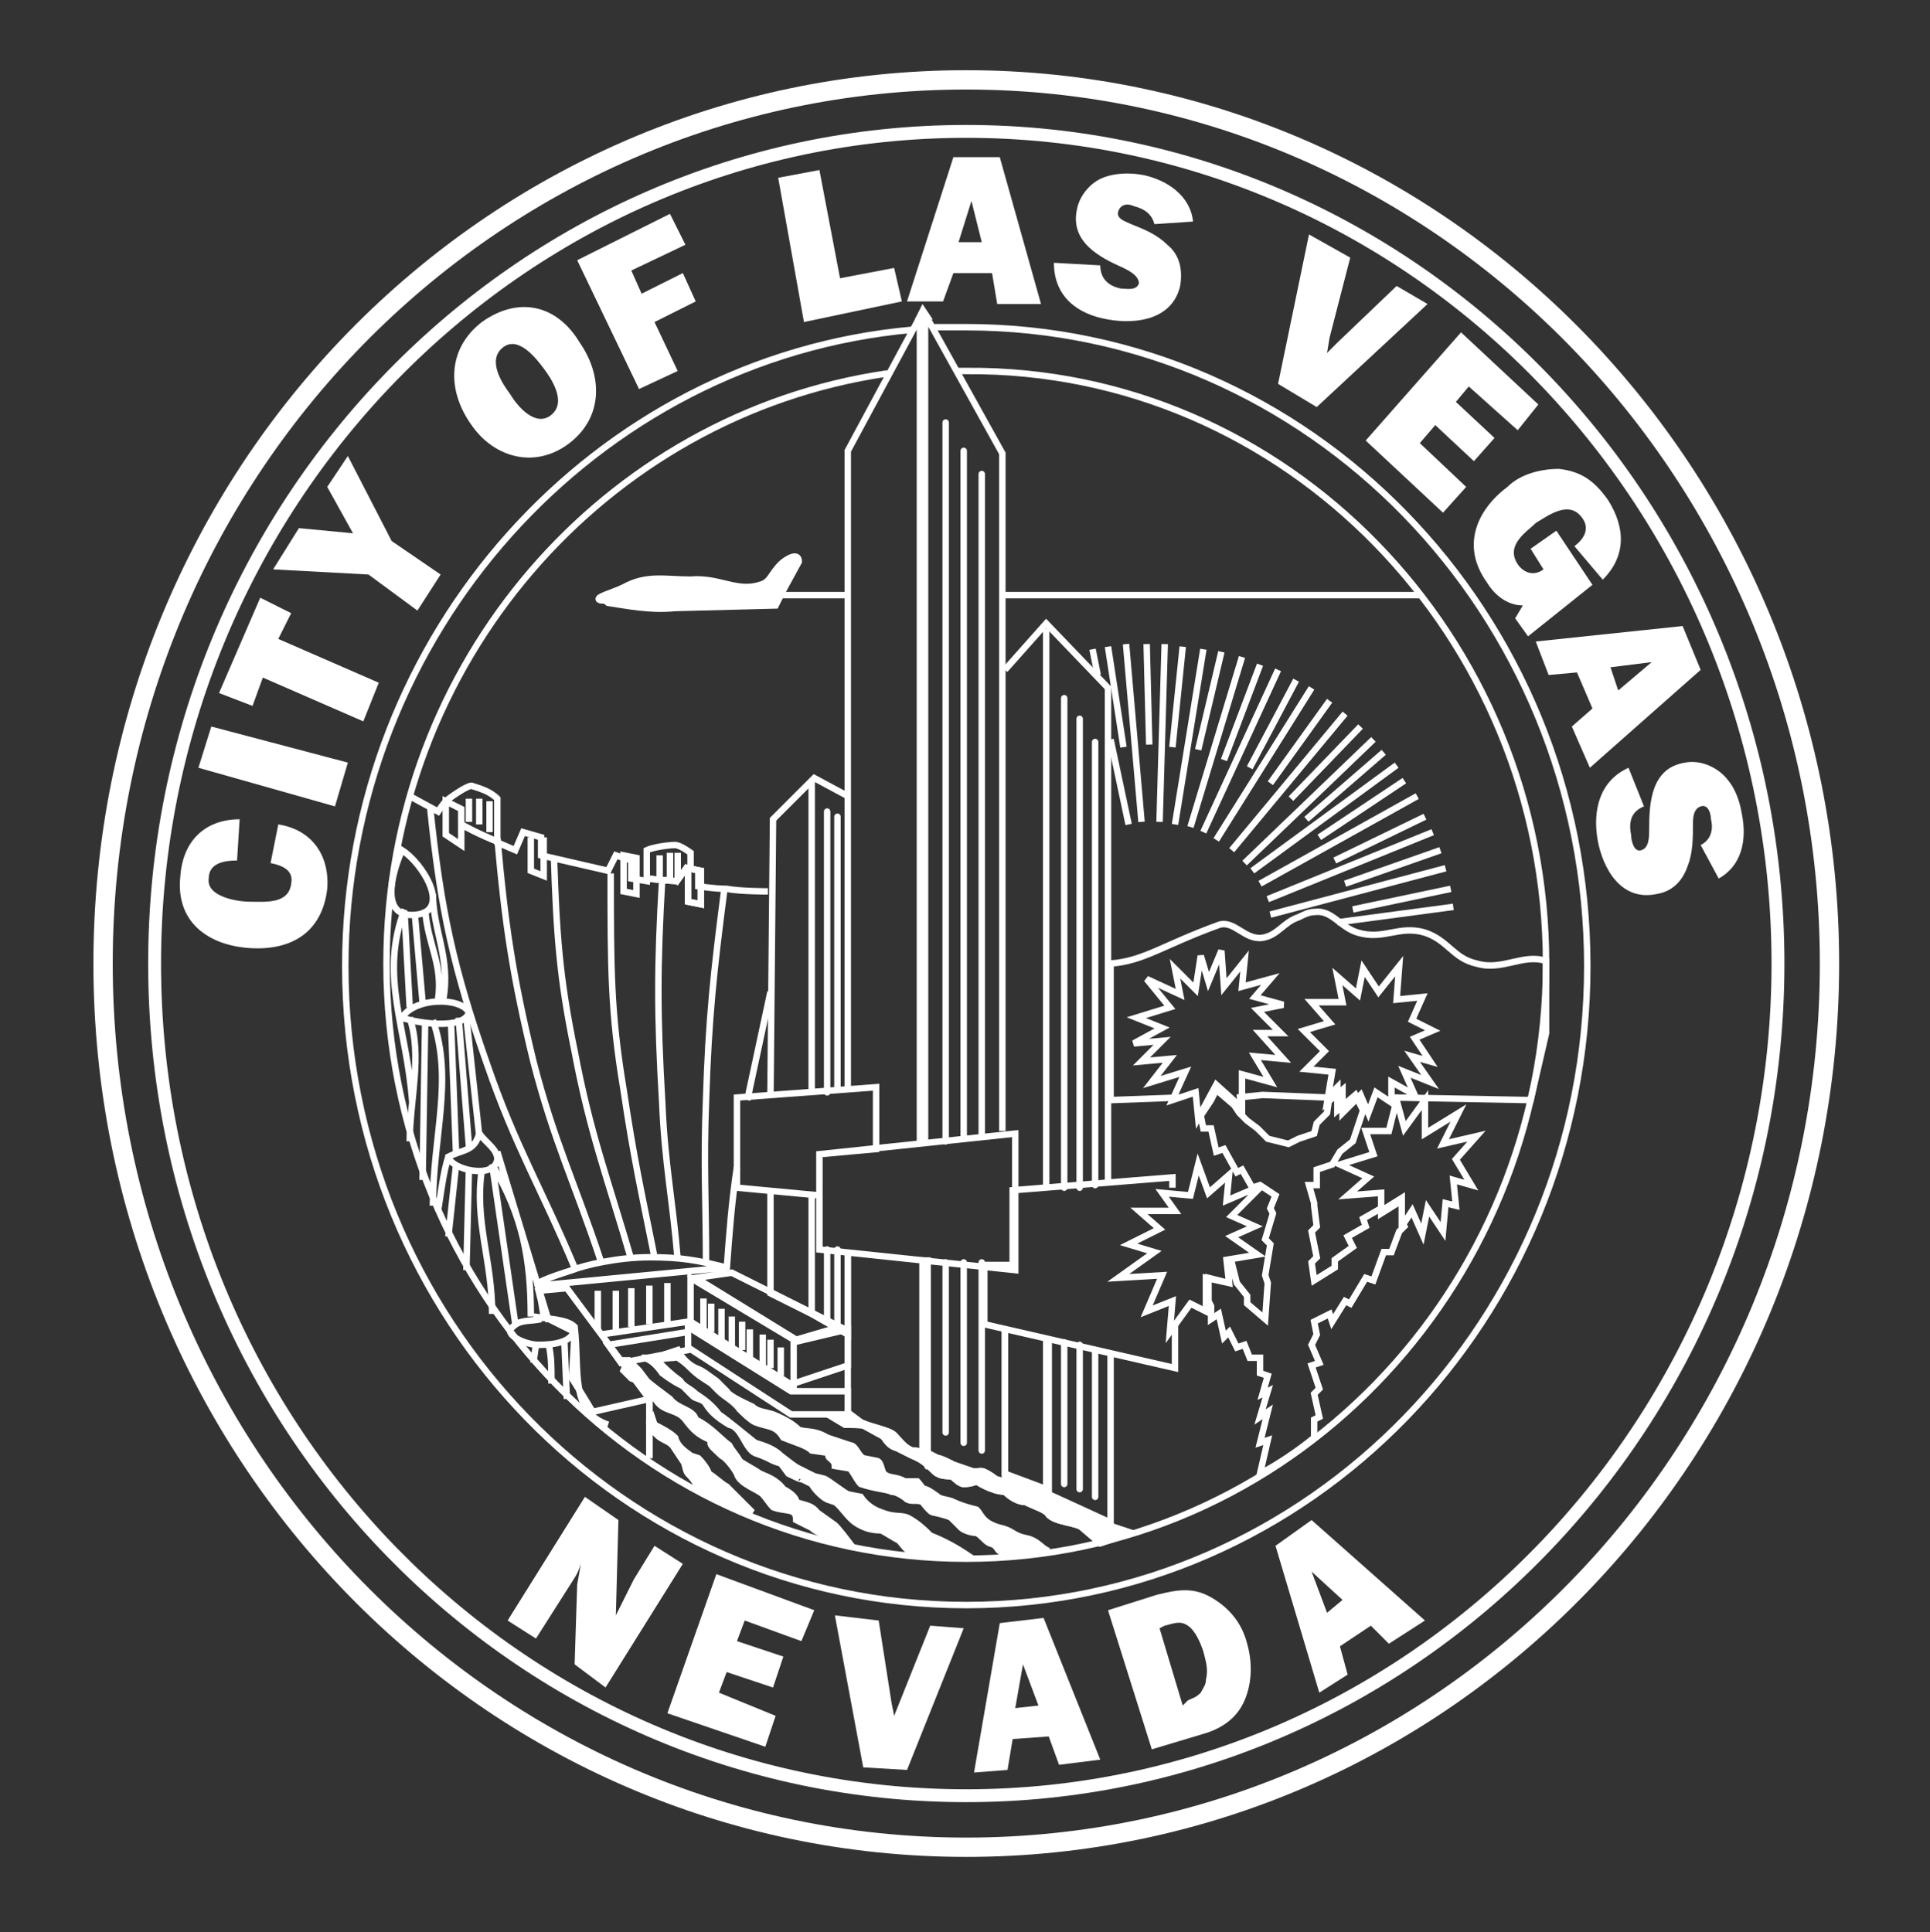
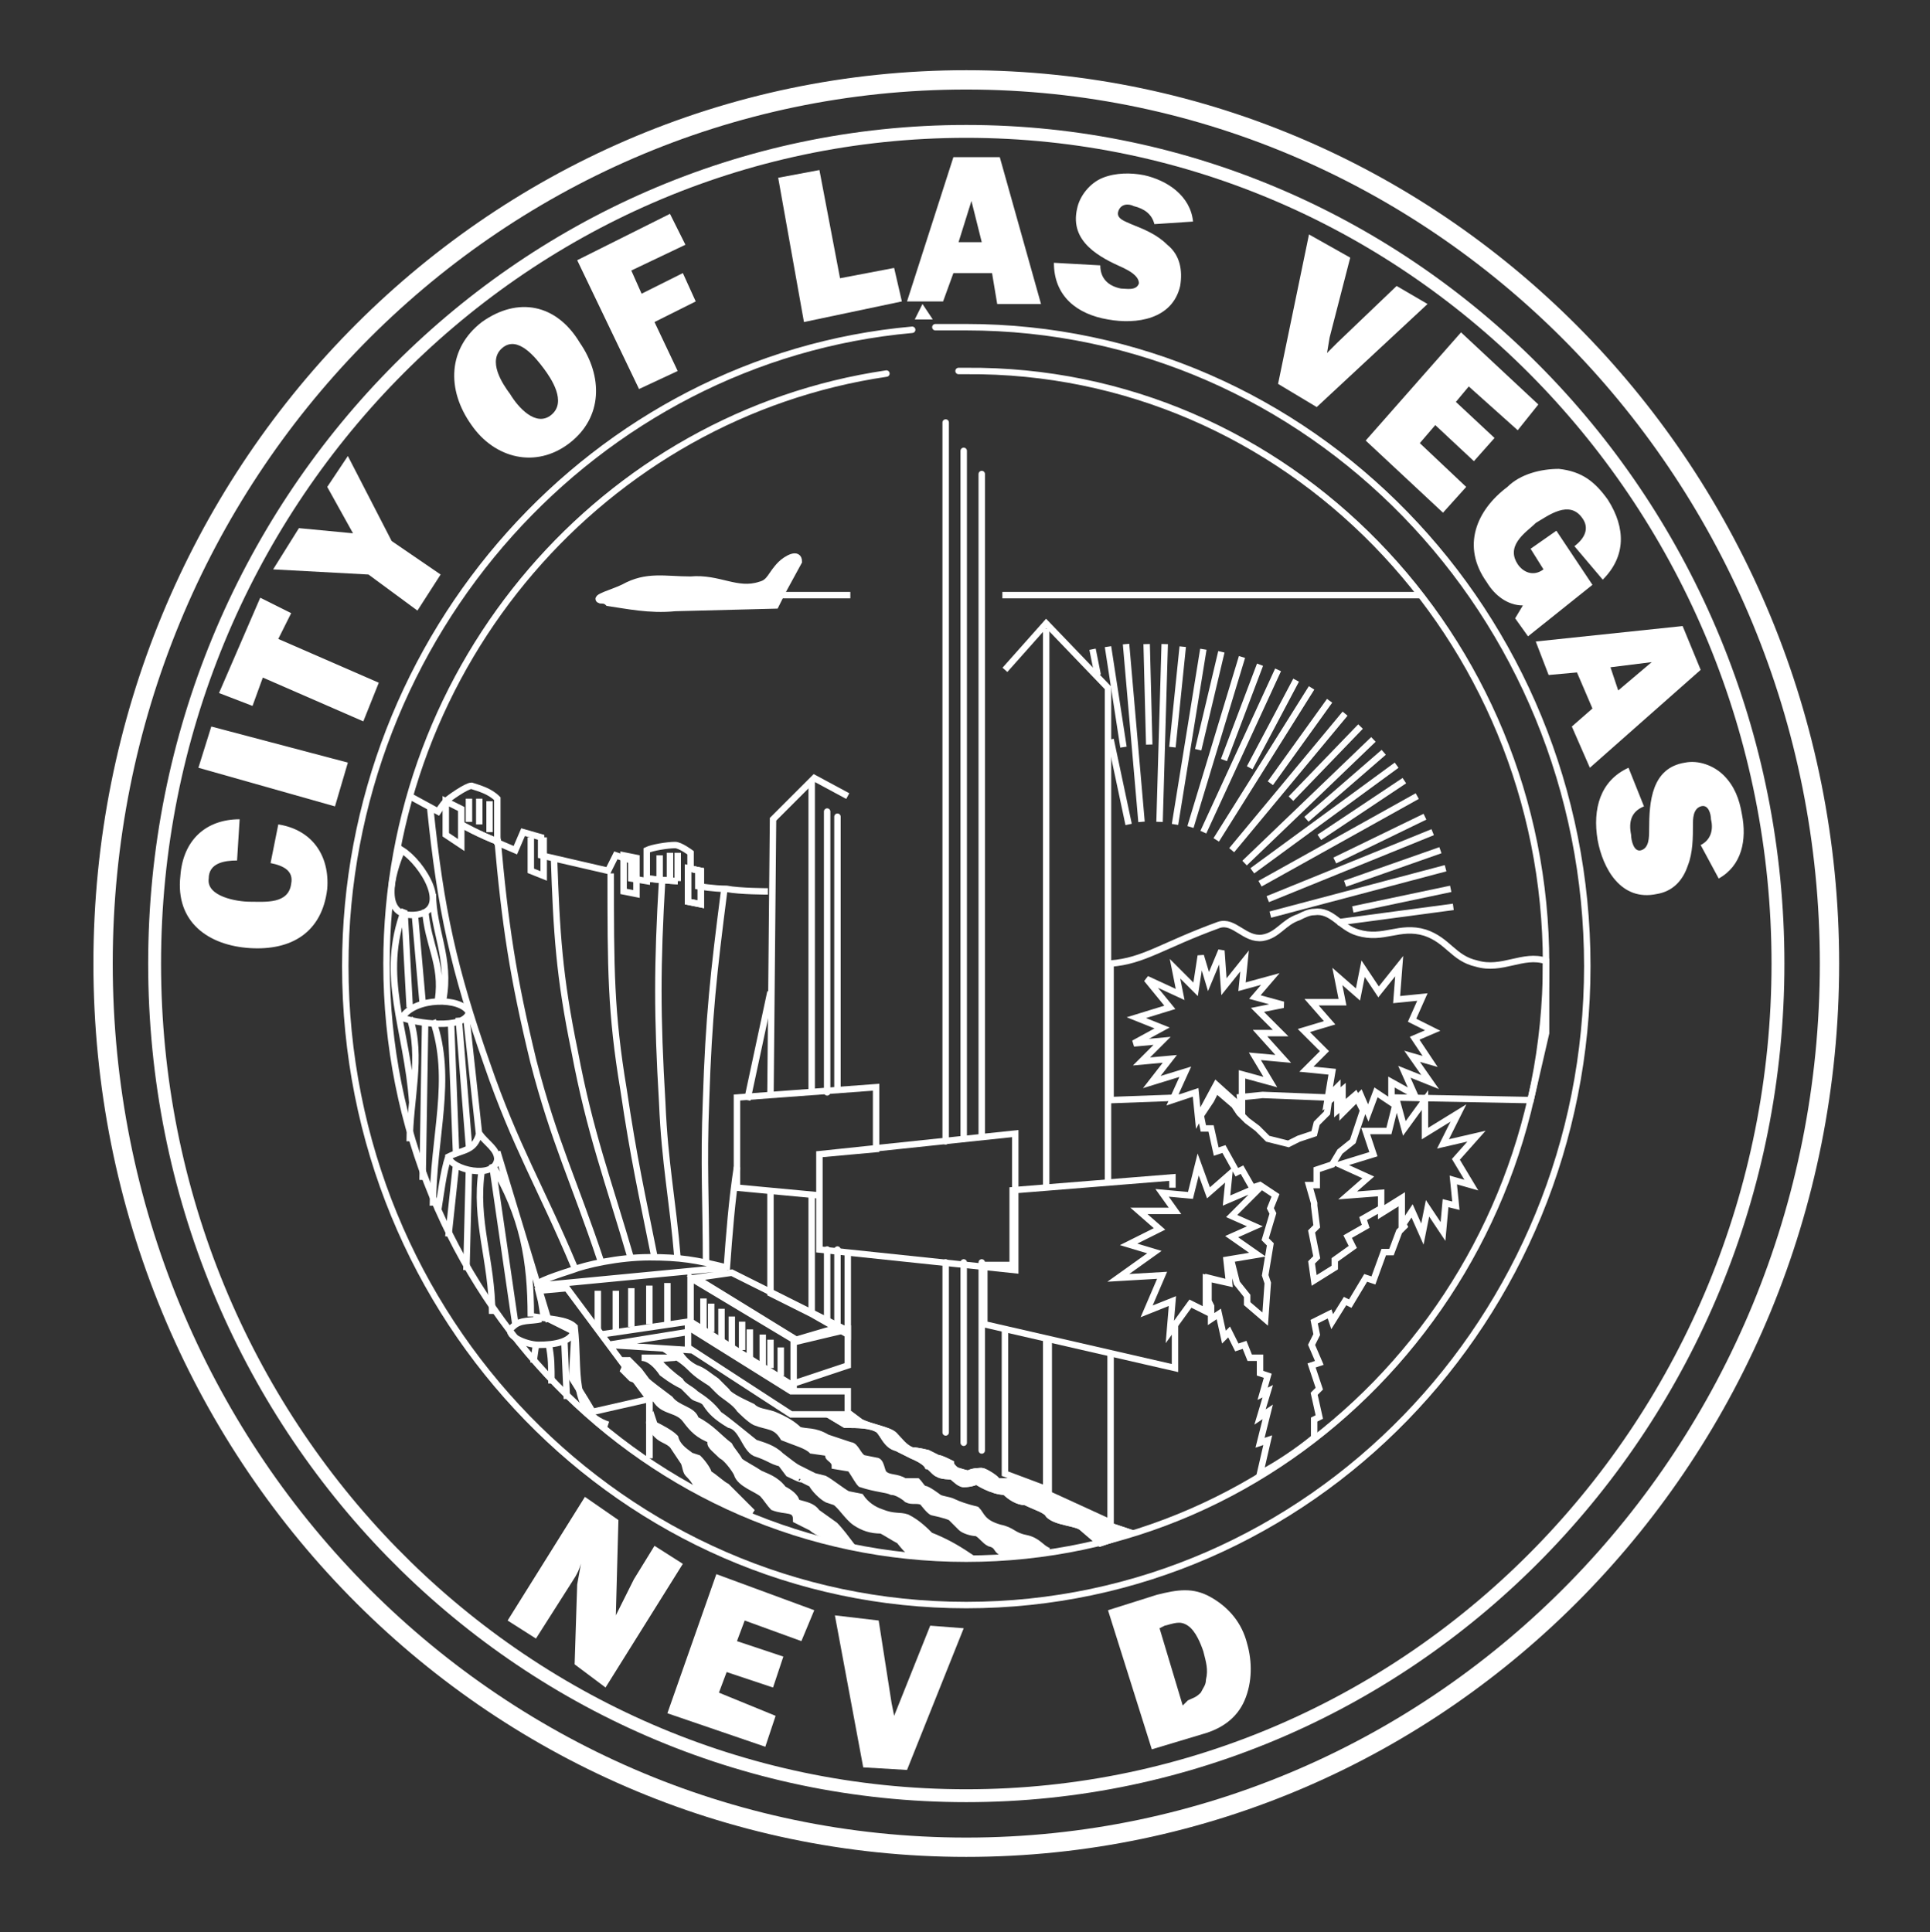
<svg xmlns="http://www.w3.org/2000/svg" enable-background="new -268 359 74.9 75" viewBox="-268 359 74.9 75">
  <rect x="-268" y="359" width="74.9" height="75" fill="#333333" stroke="none" />
  <g stroke="#fff">
    <path d="m-264 396.4c0-19 15-34.3 33.5-34.3s33.5 15.4 33.5 34.3c0 19-15 34.3-33.5 34.3s-33.5-15.3-33.5-34.3z" fill="none" stroke-miterlimit="3.864" stroke-width=".75" />
    <path d="m-262 396.4c0-17.8 14.1-32.3 31.5-32.3s31.5 14.5 31.5 32.3-14.1 32.3-31.5 32.3-31.5-14.4-31.5-32.3z" fill="none" stroke-miterlimit="3.864" stroke-width=".5" />
    <path d="m-231.7 371.7h1.2c13.3 0 24.1 11.1 24.1 24.8s-10.8 24.8-24.1 24.8-24.1-11.1-24.1-24.8c0-12.9 9.7-23.6 22-24.7" fill="none" stroke-linecap="round" stroke-miterlimit="3.864" stroke-width=".25" />
    <path d="m-242 411.5c.3.2.5.3.8.6s.5.4.8.6l.3.3c.2.2.6.4.8.7.1.1.4.4.6.5.5.2.8.1 1.1.6.5.2.9.3 1.1.5l.7.1c-.2.2.2.2.2.5l.6.1c.2.3.3.5.4.6.6.2 1 .2 1.2.3.2 0 .5.2.6.3.2.1.4 0 .6.1 0 0 .3.4.4.4 0 0 .5.1.7.2.1.1.3.3.4.4s.4.2.6.2c.2.1.3.3.5.4.4.1.2.3.6.4l1.7-.1c-.3-.1-.4-.4-.9-.5s-.5-.3-1-.4c-.7-.2-.7-.5-.9-.7-.4-.1-.7-.2-.9-.3s-.5-.1-.6-.2c0 0-.4-.3-.5-.3s-.2-.2-.3-.3c0 0-.4 0-.5 0-.3-.2-.6-.1-.8-.3-.1-.1-.1-.5-.3-.5l-.5-.1c-.2-.1-.3-.5-.5-.5l-.9-.3c-.5-.3-.8-.2-1.1-.3-.2-.2-.5-.4-1-.6-.3-.1-.6-.1-.8-.3-.2-.1-.9-.4-1-.6l-.4-.4c-.3-.2-.5-.4-.8-.5-.2-.1-.5-.3-.7-.7z" fill="#fff" stroke-miterlimit="3.864" stroke-width=".25" />
    <path d="m-243.1 411.7c.3 0 .6.3.8.6.4.3.6.4.8.5.1.1.3.3.4.4s.4.1.5.3c.2.3.4.5.9.8.5.1.6.9 1 1.1.6.2.6.3 1 .4l.3.4s.6.3.5.2l.4.2c.1.2.4.5.6.6l.3.1c.2.1.5.6.8.8s.6.3 1 .3c.2.1.5.3.7.4.4.5.4.5 1.2.6h1.5c-.6-.4-1-.6-1.5-.8-.2-.2-.5-.5-.9-.7-.3-.1-.5 0-1-.2-.3-.1-.6-.3-.8-.6l-.5-.1c-.2-.1-.7-.5-.9-.6l-.4-.1-.6-.3c-.2-.1-.3-.2-.7-.5-.3-.3-.7-.4-1-.5-.5-.4-1.1-.9-1.4-1.1-.3-.4-.6-.6-.9-.8-.2-.2-.5-.3-.6-.5-.4-.3-.5-.4-.9-.8.2-.1.9-.1.6-.1z" fill="#fff" stroke-miterlimit="3.864" stroke-width=".25" />
    <path d="m-243.8 411.8c0 .1.1.2 0 .4l.3.3c.3.1.6.3 1 .9.3.4.8.3 1.1.7s.5.6 1 .8c-.1.2.1.3.4.6.2.1.5.5.6.7.1.4.8.6 1 .8.1.1.3.4.4.5.5.2.9 0 .9.5l.6.3c.2.2.7.4 1.4.5 0 0-.3-.4-.5-.6l-.7-.5c-.2-.3-.6-.3-.8-.4 0-.2-.3-.4-.5-.5-.3-.4-.7-.5-.9-.6-.3-.2-.7-.4-.8-.5-.1-.2-.3-.4-.4-.6-.4-.3-.7-.7-1.3-1-.1-.4-.7-.4-1-.8-.4-.3-.8-.6-.9-.7l-.3-.4c-.1-.1-.3-.3-.4-.4z" fill="#fff" stroke-miterlimit="3.864" stroke-width=".25" />
    <path d="m-242.7 414c-.2.2-.1.4.2.7.2.2.4.2.6.4l.4.6c.1.1.1.4.2.5s.3.3.4.6l.7.4 1.4.5-1-1c-.2-.1-.5-.4-.7-.5 0-.1-.2-.4-.4-.6l-.3-.1c-.1-.1-.5-.3-.6-.7-.2-.2-.6-.4-.8-.5z" fill="#fff" stroke-miterlimit="3.864" stroke-width=".25" />
    <path d="m-235.4 410.5-1.7.5-3.9-2.4 1.4-.2zm-5.8-1.9v1.7l4 2.5v-1.8zm6.1 3.4-2.1.7v-1.6l2.1-.5zm-9.6-1.2 3.4-.5m-5.8-1.4 7.3-.7c-1.2-.3-1.8-.4-3-.4s-2.5.3-3 .5c-.3.1-1.6.5-1.3.6z" fill="none" stroke-miterlimit="3.864" stroke-width=".25" />
    <path d="m-242.1 408.8v1.6m-.7-1.5v1.5m-.7-1.4v1.5m-.6-1.4v1.6m-.7-1.6v1.5m4.1-1.2v1.2m.3-1v1.1m.4-.9v1.2m.4-.9v1.2m.4-1v1.1m.3-.8v1.1m.5-.9v1.2m.3-1v1.1m.4-.8v1.1" fill="none" stroke-miterlimit="3.864" stroke-width=".25" />
    <path d="m-248.7 391.5c.3 3.4.6 5.4 1.4 8.7.8 3.1 1.6 4.7 2.6 7.7m-1.8-15.6c.1 2.9.2 4.6.8 7.5.6 3.2 1.3 5 2.2 8.1m-.8-15c0 3.7 0 5.4.5 8.4.4 2.7.7 4 1.2 6.5m.3-14.7c-.2 3.4-.2 5.3 0 8.7.1 2.4.4 3.7.6 6.1m1.8-14.3c-.4 3.1-.6 4.9-.7 8.1-.1 2.5 0 3.9 0 6.4m-10.7-17.7c.4 3.9.9 6.2 2.2 9.9 1.1 3.2 2.1 4.8 3.4 7.9m6.3-3.9c-.2 1.3-.3 2.6-.4 4m1.7-10.8c-.3 1.4-.6 2.8-.9 4.2m-13.1-11.8 1.1.6s.2-.3.3-.4.8-.6 1-.6c.3.1.7.2 1 .5v1.7l.7.3.3-.7.7.2v.7l2.6.6.3-.6.6.2v.7l.6.1v-1.2c.2-.1.8-.2 1.1-.2.2 0 .6.3.6.3v.6l.3.1v.6s.6.1 1.1.1c.5.1 1.6.1 1.6.1" fill="none" stroke-miterlimit="3.864" stroke-width=".25" />
    <path d="m-250.7 390.1v1.3l.6.4v-1.4zm3.8 1.4v.7.8l-.5-.2v-1.3m3.6 1.4v-.7l.5.1v.5.9l-.5-.1z" fill="none" stroke-miterlimit="3.864" stroke-width=".25" />
-     <path d="m-241.3 392.6-.5.7" fill="none" stroke-miterlimit="3.864" stroke-width=".25" />
    <path d="m-242.4 392.2v.9m.4-1v1m.3-1v1.1m-7.3-3.1v1.2m-.4-1.3v1m-.4-1v.9" fill="none" stroke-miterlimit="3.864" stroke-width=".25" />
-     <path d="m-247.1 409.1 1.1-.1 3.2 4.3-2.2.5-.3-.5-.5-.8.1-1.8-1.2-.6-.1-.6zm12 4.8h-2.2l-4-2.6v-.8l4 2.5h2.2zm-9.3-2.7 3.1-.5v.7l-2.6.5z" fill="none" stroke-miterlimit="3.864" stroke-width=".25" />
+     <path d="m-247.1 409.1 1.1-.1 3.2 4.3-2.2.5-.3-.5-.5-.8.1-1.8-1.2-.6-.1-.6zm12 4.8h-2.2l-4-2.6v-.8l4 2.5h2.2zm-9.3-2.7 3.1-.5v.7z" fill="none" stroke-miterlimit="3.864" stroke-width=".25" />
    <path d="m-242.9 393.1s1 .1 1.2.1m.4-.5.5.1v1.3l-.5-.1zm-8.8-1.7s.7.4 1.5.7" fill="none" stroke-miterlimit="3.864" stroke-width=".25" />
    <path d="m-242.8 413.3v2.3m-9.6-23.6c.8.5 1.9 2.3.6 2.5-1.5.2-1-1.6-.6-2.5zm2.6 6.3c-.2.7-2.1.4-2.6.2.5-.8 2.3-.8 2.6-.2zm-.8 5.6c.1.5 1.8.9 1.9.1 0-.4-.4-.6-.7-1-.2.7-.6.6-1.2.9zm3.6 6.3c-.4.1-.8 0-1.1.3-.4.3.5.7 1 .7.6 0 1.4-.1 1.4-.7-.3-.3-1-.3-1.6-.4m-3.9-16.4c0 1.4.7 2.5.4 4.1m.9.7.5 4.6m.7.6 2 6.6m-4.8-16c.1 1.4.7 2.1.5 3.5m-.9-3.3.3 3.4m-.7-3.5.2 3.7m-.2-3.8c-1 2.6.1 4.6.3 7.5m1.8-3.3.4 5m-.7-4.9.2 5.2m-.9-5.2c.8 2.3 0 4.5 0 7.2m-.3-7.2-.1 6.2m-.5-6.3c.5 1.5 0 3.2 0 4.8m4.7 6.8c0-2.2-.3-3.9-1.5-5.9l.9 6.2m-1.3-6c-.3 2 .4 3.5.4 5.6m-.9-5.7-.1 4m-.4-4.1-.3 2.8m0-3.1c-.2.6-.3 1.5-.4 2.1m4.3 5.2c.1.5.1.8.1 1.5m-.6-1.5-.1.7m1.6-1.4c.2 1.7-.2 3.3 1.3 3.8m-1.7-3.3.1 2.3" fill="none" stroke-miterlimit="3.864" stroke-width=".25" />
    <path d="m-219.8 384.5-2 6.6m3.4-6.1-2.9 6.3m4.2-5.6-3.7 5.9m5-4.9-4.4 5.3m5.5-4.3-5 4.8m5.9-3.8-5.6 4.1m6.4-2.9-6.1 3.4m6.7-2-6.4 2.6m6.9-1.2-6.8 1.8m-5.6-10.5.6 6.9m12.1 3.3-4.5.6m-5.2-10.6-1.1 6.8m-.4-7-.2 6.9m-1.9-3.2.7 3.3m-1.4-6.8.2 1m7.7.2-1.8 3.4m3.1-2.6-2.3 3.2m3.5-2.2-2.7 2.8m3.6-1.8-3 2.6m3.8-1.5-3.3 2.2m4.1-.8-3.5 1.7m4.1-.4-3.7 1.3m4.1.2-3.8.8m-3.6-9.5-1.4 3.7m-.1-4.2-.9 3.8m-.6-4-.4 3.9m-1-4 .1 3.9m-1.6-3.8.6 3.9" fill="none" stroke-miterlimit="3.864" stroke-width=".25" />
    <path d="m-216.5 401.6-2.5-.1-1 .1" fill="none" stroke-miterlimit="3.864" stroke-width=".25" />
    <path d="m-222.2 401.6-2.7.1v-5.3c1.3-.1 2-.7 4.2-1.5.6-.2 1 .6 1.7.5.6-.1.8-.6 1.4-.8.2-.1.4-.2.6-.2.7-.1 1 .6 1.7.8 1 .3 1.6-.3 2.6 0 .9.3 1.1 1 2 1.2 1 .3 1.8-.4 2.7-.1v2.8l-.6 2.6-5.3-.1" fill="none" stroke-miterlimit="3.864" stroke-width=".25" />
    <path d="m-235 382.1h-3.5" fill="none" stroke-miterlimit="3.864" stroke-width=".25" />
    <path d="m-212.9 382.1h-16.2" fill="none" stroke-miterlimit="3.864" stroke-width=".25" />
    <path d="m-237.6 381.9.6-1.1c0-.4-.5-.1-.7.1-.4.4-.4.7-.8.8-.9.3-1.6-.3-2.7-.2-1 0-1.7-.2-2.6.3-.4.2-1.2.4-.9.5.1 0 .2 0 .3.1.7.1 1.6.3 2.6.2l3.9-.1z" fill="#fff" stroke-miterlimit="3.864" stroke-width=".25" />
    <path d="m-230.8 373.4h.3c12.4-.1 22.5 10.3 22.5 23s-10.1 23.1-22.5 23.1-22.5-10.3-22.5-23.1c0-11.7 8.5-21.3 19.4-22.9" fill="none" stroke-linecap="round" stroke-miterlimit="3.864" stroke-width=".25" />
    <path d="m-235.7 414 .5.3c.5 0 1 0 1.3.2.2.2.3.6.7.7l.6.3s.5.2.6.4c.1 0 .3.3.4.3.1.1.5.1.5.1.1 0 .3.3.5.3.3 0 .5-.1.5-.1s.6.4 1.1.4c.2.2.5.4.8.4.4.2.8.3.9.5.3.3 1.1.3 1.3.5l.7.6 1.2-.4-1.5-.5c-.3-.3-.5-.1-.8-.4-.3-.4-.6-.3-1-.5-.2-.3-.6-.5-.8-.5l-.7-.1s-.3 0-.4 0c0-.1-.5-.4-.6-.4 0 0-.4 0-.5.1-.1 0-.4-.1-.4-.1-.1 0-.3-.2-.3-.3-.2-.1-.4-.2-.5-.2 0 0-.2-.1-.4-.2 0 0-.4-.1-.6-.1-.3-.1-.5-.4-.7-.6s-.9-.3-1.3-.5l-.4-.3z" fill="#fff" stroke-miterlimit="3.864" stroke-width=".25" />
    <path d="m-242.9 393.1s1 .1 1.2.1m.4-.5.5.1v1.3l-.5-.1zm-8.8-1.7s.7.4 1.5.7" fill="none" stroke-miterlimit="3.864" stroke-width=".25" />
    <path d="m-242.8 413.3v2.3m6.3-10.3v4.7l-1.6-.8v-4m3 2.4v3.2l-1.4-.8s0-2.3 0-4.6" fill="none" stroke-miterlimit="3.864" stroke-width=".25" />
    <path d="m-235.9 407.5v2.7m0-19.7v10.9m.4 6.1v2.9m0-19.7v10.6" fill="none" stroke-linecap="round" stroke-linejoin="round" stroke-miterlimit="3.864" stroke-width=".25" />
    <path d="m-229 410.5v5.7l1.6.6v-5.9m2.5.6v6.6l-2.4-1.1v-6" fill="none" stroke-miterlimit="3.864" stroke-width=".25" />
-     <path d="m-226.7 411.1v5.5m0-30.5v19m.6 6.1v5.6m0-29.9v18.2m.6 6.3v5.7m0-29.3v17.2" fill="none" stroke-linecap="round" stroke-linejoin="round" stroke-miterlimit="3.864" stroke-width=".25" />
-     <path d="m-235.1 401.2v-24.7l2.8-5.2v32.1m.1 4.4v7.8l-2.9-1.6v-6.4m3-4.2v-32.2l3 5.4v26.3m.1 7.7v5.9l-.4-.1-2.6-.9v-7.7" fill="none" stroke-miterlimit="3.864" stroke-width=".25" />
    <path d="m-231.3 408v6.6m0-39.2v27.9m.7 4.7v7m0-38.5v26.7m.7 4.8v7.3m0-37.9v25.7" fill="none" stroke-linecap="round" stroke-linejoin="round" stroke-miterlimit="3.864" stroke-width=".25" />
    <path d="m-235.7 414 .5.3c.5 0 1 0 1.3.2.2.2.3.6.7.7l.6.3s.5.2.6.4c.1 0 .3.3.4.3.1.1.5.1.5.1.1 0 .3.3.5.3.3 0 .5-.1.5-.1s.6.4 1.1.4c.2.2.5.4.8.4.4.2.8.3.9.5.3.3 1.1.3 1.3.5l.7.6 1.2-.4-1.5-.5c-.3-.3-.5-.1-.8-.4-.3-.4-.6-.3-1-.5-.2-.3-.6-.5-.8-.5l-.7-.1s-.3 0-.4 0c0-.1-.5-.4-.6-.4 0 0-.4 0-.5.1-.1 0-.4-.1-.4-.1-.1 0-.3-.2-.3-.3-.2-.1-.4-.2-.5-.2 0 0-.2-.1-.4-.2 0 0-.4-.1-.6-.1-.3-.1-.5-.4-.7-.6s-.9-.3-1.3-.5l-.4-.3z" fill="#fff" stroke-miterlimit="3.864" stroke-width=".25" />
  </g>
  <path d="m-232.5 371.4.3-.6.4.6z" fill="#fff" />
  <path d="m-228.6 403v5.3l-7.6-.8v-3.7zm6.2 7.4v1.7l-7.4-1.7v-2.3h1.1v-2.9l6.2-.5v.4m-16.9-3.5v3.5l3.2.3v-1.6l2.2-.2v-2.4z" fill="none" stroke="#fff" stroke-miterlimit="3.864" stroke-width=".25" />
  <path d="m-213.5 402.8.8-1.1v1.3l1.3-.8-.7 1.2 1.3-.3-.7.9.6.9-.7-.2.1 1-.4-.1-.1 1.2-.6-1-.2 1.1-.4-.9-.4.6v-1l-.8.4v-.7l-1.3.1.8-.7-1.1-.5 1.4-.4-.4-.9h.8l.3-1.2z" fill="none" />
  <path d="m-221 401.7.2-.4.7.6.2.3.3.3.4.3.4.4.4.1.4.1.4-.2.6-.2.1-.4.4-.4.1-.7.3-.3v.9l.7-.6.3.6-.2.6-.2.6-.5.4-.3.5-.6.2v.6h-.3l.2.7v.1l.1.8-.2.2.2 1-.2.2.1.7.8-.5v-.3l.7-.5-.2-.4.7-.4-.1-.3.7-.4v.2l.8-.5v.8l.1.2-.2.2-.3.8h-.3l-.4 1.1-.3-.1-.6 1-.2-.1-.5.8-.1-.3-.6.3.1.5-.2.4.3.7-.3.1.3.9-.2.2.2.9-.2.1v.7c-.6.5-1.5 1.1-2.1 1.4l.3-1.3-.3.1.3-1.2-.3.2.3-1-.2.1.2-.7-.3-.1v-.6h-.4l-.2-.5-.3.1-.3-.6-.2.2-.2-.9-.3.2v-.5l-.1-.2v-.9l.8.2v-.8h.1l.1.4.1.4.4.5v.3l.7.6.1-1.4-.1-.3.2-1.2-.2-.2.3-1-.1-.2.2-.5-.6-.4-.3.1-.4-.7-.2.1-.5-.9-.3.1-.2-.9h-.3l-.1-.5zm5.1-3.8-.2-1 .8.7.2-1 .6.9.8-1-.1 1.3 1-.1-.4.9.8.4-.7.3.6.9-.7-.2.7 1-1-.4.4.9-.9-.5v.8l-.6-.4-.3.8-.3-.7-.7.7v-.9l-.6.5.2-1.2-1-.1.7-.7-.8-.8 1-.3-.7-.8zm2.4 4.9.8-1.1v1.3l1.3-.8-.6 1.2 1.3-.3-.8.9.6 1-.7-.2.1 1-.4-.1-.1 1.1-.6-.9-.2 1-.4-.9-.4.6v-1.1l-.8.5v-.7l-1.3.1.8-.7-1.1-.5 1.3-.4-.3-.9h.9l.3-1.2zm-7.6-5.7.5-1.2.1 1.4.8-1-.1 1 1.1-.3-.6.7 1.1.3-1 .2.9.9h-.8l.9 1-1.1-.1.6 1-1.1-.3v1.3l-1-.9-.7 1.3-.1-1-.9.3.5-1.1-1.3.4.7-.9-1.1.1.8-.8-1.1.1 1.1-.6-1-.4 1.3-.4-.9-1.1 1.3.6-.2-1 .8.8.2-1.3zm.7 10.8 1.2-.2-1-.7.9-.4-.9-.4 1.2-1.2-1.4.6.1-1-.8.7-.4-1.1-.3 1.2-1.1-.1.5.7h-1.4l.8.7-1.2.6 1 .3-1.4 1 1.7-.1-.6 1.4 1-.4-.1 1.2.8-1.1.6.3v-1.3l.9.2z" fill="none" stroke="#fff" stroke-miterlimit="3.864" stroke-width=".25" />
  <path d="m-244.5 424.5 3-4.8-1.1-.7-.8 1.3-.7 1.4.1-3.7-1.3-.9-3 4.8 1.1.7 1.4-2.2c.2-.3.3-.5.4-.9v-.1l-.2 1.1-.1 3.1z" fill="#fff" />
  <path d="m-237.9 425.6-2.2-.9.3-.8 1.8.6.4-1.2-1.8-.6.3-.8 2.2.8.5-1.2-3.8-1.4-1.9 5.4 3.8 1.3z" fill="#fff" />
  <path d="m-230.6 422.2-1.3-.1-1.2 3-.2.5-.1-.5-.5-3.2-1.7-.2 1.1 5.9 1.7.1z" fill="#fff" />
-   <path d="m-226.9 427.5 1.6-.2-2.2-5.5-1.7.2-1 5.8 1.3-.1.2-1.2 1.4-.1zm-1.7-2.2.3-1.7.6 1.6z" fill="#fff" />
-   <path d="m-214.1 422.8 1.4-.9-4.4-3.9-1.4 1 1.7 5.7 1.1-.7-.3-1.1 1.2-.8zm-2.4-1.2-.6-1.6 1.2 1.1z" fill="#fff" />
  <path d="m-257.5 392.5c.5.1.9.3.8.8-.1.8-1 .7-1.6.7-.5 0-1.7-.2-1.6-.9 0-.6.6-.7 1.1-.7l.1-1.6c-1.3 0-2.2.8-2.3 2.2-.2 1.8 1.1 2.7 2.7 2.8s2.8-.6 3-2.3c.1-1.3-.6-2.3-1.9-2.5z" fill="#fff" />
  <path d="m-259.8 387.2-.5 1.6 5.3 1.5.5-1.7z" fill="#fff" />
  <path d="m-257.2 383.8.5-1-1.2-.6-1.6 3.7 1.3.5.4-1.1 3.9 1.7.6-1.5z" fill="#fff" />
  <path d="m-254.5 376.7-.8 1.2 1 1.8-2.1-.2-1 1.6 3.7.2 1.9 1.4.9-1.4-1.9-1.3z" fill="#fff" />
  <path d="m-249.3 371.5c-1.3 1-1.4 2.6-.4 4 .9 1.3 2.5 1.7 3.8.7s1.3-2.6.4-3.9c-.9-1.5-2.4-1.8-3.8-.8zm.8 1c.6-.5 1.3.4 1.6.8s.9 1.3.3 1.8-1.3-.3-1.6-.8c-.3-.4-.9-1.3-.3-1.8z" fill="#fff" />
  <path d="m-241 370.7-.5-1.1-1.6.8-.4-.9 2.1-1-.6-1.2-3.6 1.8 2.4 5 1.5-.7-.9-1.9z" fill="#fff" />
  <path d="m-233.3 369.4-2.1.4-.8-4.2-1.6.3 1 5.6 3.8-.8z" fill="#fff" />
  <path d="m-229.3 370.8h1.7l-1.6-5.7h-1.8l-1.8 5.6h1.4l.4-1.1h1.5zm-1.5-2.4.5-1.6.4 1.6z" fill="#fff" />
  <path d="m-227.1 369.2c0 1.3.9 2 2.1 2.2 1.1.2 2.5 0 2.8-1.3.1-.6 0-1.2-.5-1.6-.4-.4-.9-.6-1.4-.8-.2-.1-.6-.2-.5-.5s.4-.3.6-.2c.4.1.7.3.8.7l1.5-.1c-.1-1-1-1.6-1.9-1.8-.5-.1-1.1-.1-1.6.1s-.9.7-1 1.2c-.3 1.3.9 1.9 1.8 2.3.2.1.6.3.6.6-.1.3-.5.2-.7.2-.5-.1-.8-.4-.8-.9z" fill="#fff" />
  <path d="m-212.6 370.8-1.2-.7-2.3 2.2-.4.4.1-.6.8-3.1-1.6-.9-1.2 5.8 1.5.9z" fill="#fff" />
  <path d="m-211.1 377.9-1.8-1.7.6-.7 1.5 1.4.8-.9-1.5-1.4.5-.6 1.9 1.7.8-1-3-2.8-3.7 4.2 3 2.8z" fill="#fff" />
  <path d="m-206.2 381.7-1.4-2.1-1 .7.5.8c-.4.3-.8.1-1-.2s-.2-.6 0-.9.5-.5.7-.7c.5-.3 1.3-.9 1.8-.2.3.4.1.8-.3 1.1l1.1 1.3c.9-.9.9-2 .2-3.1-.5-.7-1-1.1-1.9-1.2-.7 0-1.5.2-2 .7-1.2.9-1.8 2.3-.8 3.7.3.5.8.9 1.4.9l-.3.5.5.7z" fill="#fff" />
  <path d="m-207 387.2.7 1.6 4.3-3.8-.7-1.7-5.7.6.5 1.3 1.1-.1.6 1.4zm1.5-2.3 1.6-.2-1.3 1.1z" fill="#fff" />
  <path d="m-204.8 388.8c-1.1.5-1.4 1.6-1.2 2.8.2 1.1.9 2.4 2.3 2.1.6-.1 1-.5 1.2-1.1.2-.5.2-1.1.2-1.6 0-.2 0-.6.3-.7s.4.3.4.5c.1.4 0 .8-.4 1l.7 1.3c.9-.5 1.1-1.5.9-2.5-.1-.6-.3-1.1-.7-1.5s-1-.6-1.5-.5c-1.3.2-1.4 1.5-1.4 2.6 0 .3 0 .7-.3.8s-.4-.4-.4-.6c-.1-.5 0-.9.5-1.1z" fill="#fff" />
  <path d="m-223.3 426.9 2-.6c.7-.2 1.3-.6 1.6-1.3s.3-1.5.1-2.2c-.2-.8-.7-1.4-1.4-1.8s-1.3-.3-2.1-.1l-1.9.6zm1.2-1.7-.9-3 .2-.1c.4-.1.6-.2.9 0s.5.7.6 1c.1.4.2.7.1 1.1 0 .2-.1.3-.2.5-.2.2-.3.2-.5.3z" fill="#fff" />
  <path d="m-238.1 401.5.1-10.7 1.6-1.6 1.3.7" fill="none" stroke="#fff" stroke-miterlimit="3.864" stroke-width=".25" />
  <path d="m-236.5 389.3v12" fill="none" stroke="#fff" stroke-miterlimit="3.864" stroke-width=".25" />
  <path d="m-229 385 1.6-1.8 2.4 2.5v19.2" fill="none" stroke="#fff" stroke-width=".25" />
  <path d="m-227.4 383.4v21.6" fill="none" stroke="#fff" stroke-width=".25" />
</svg>